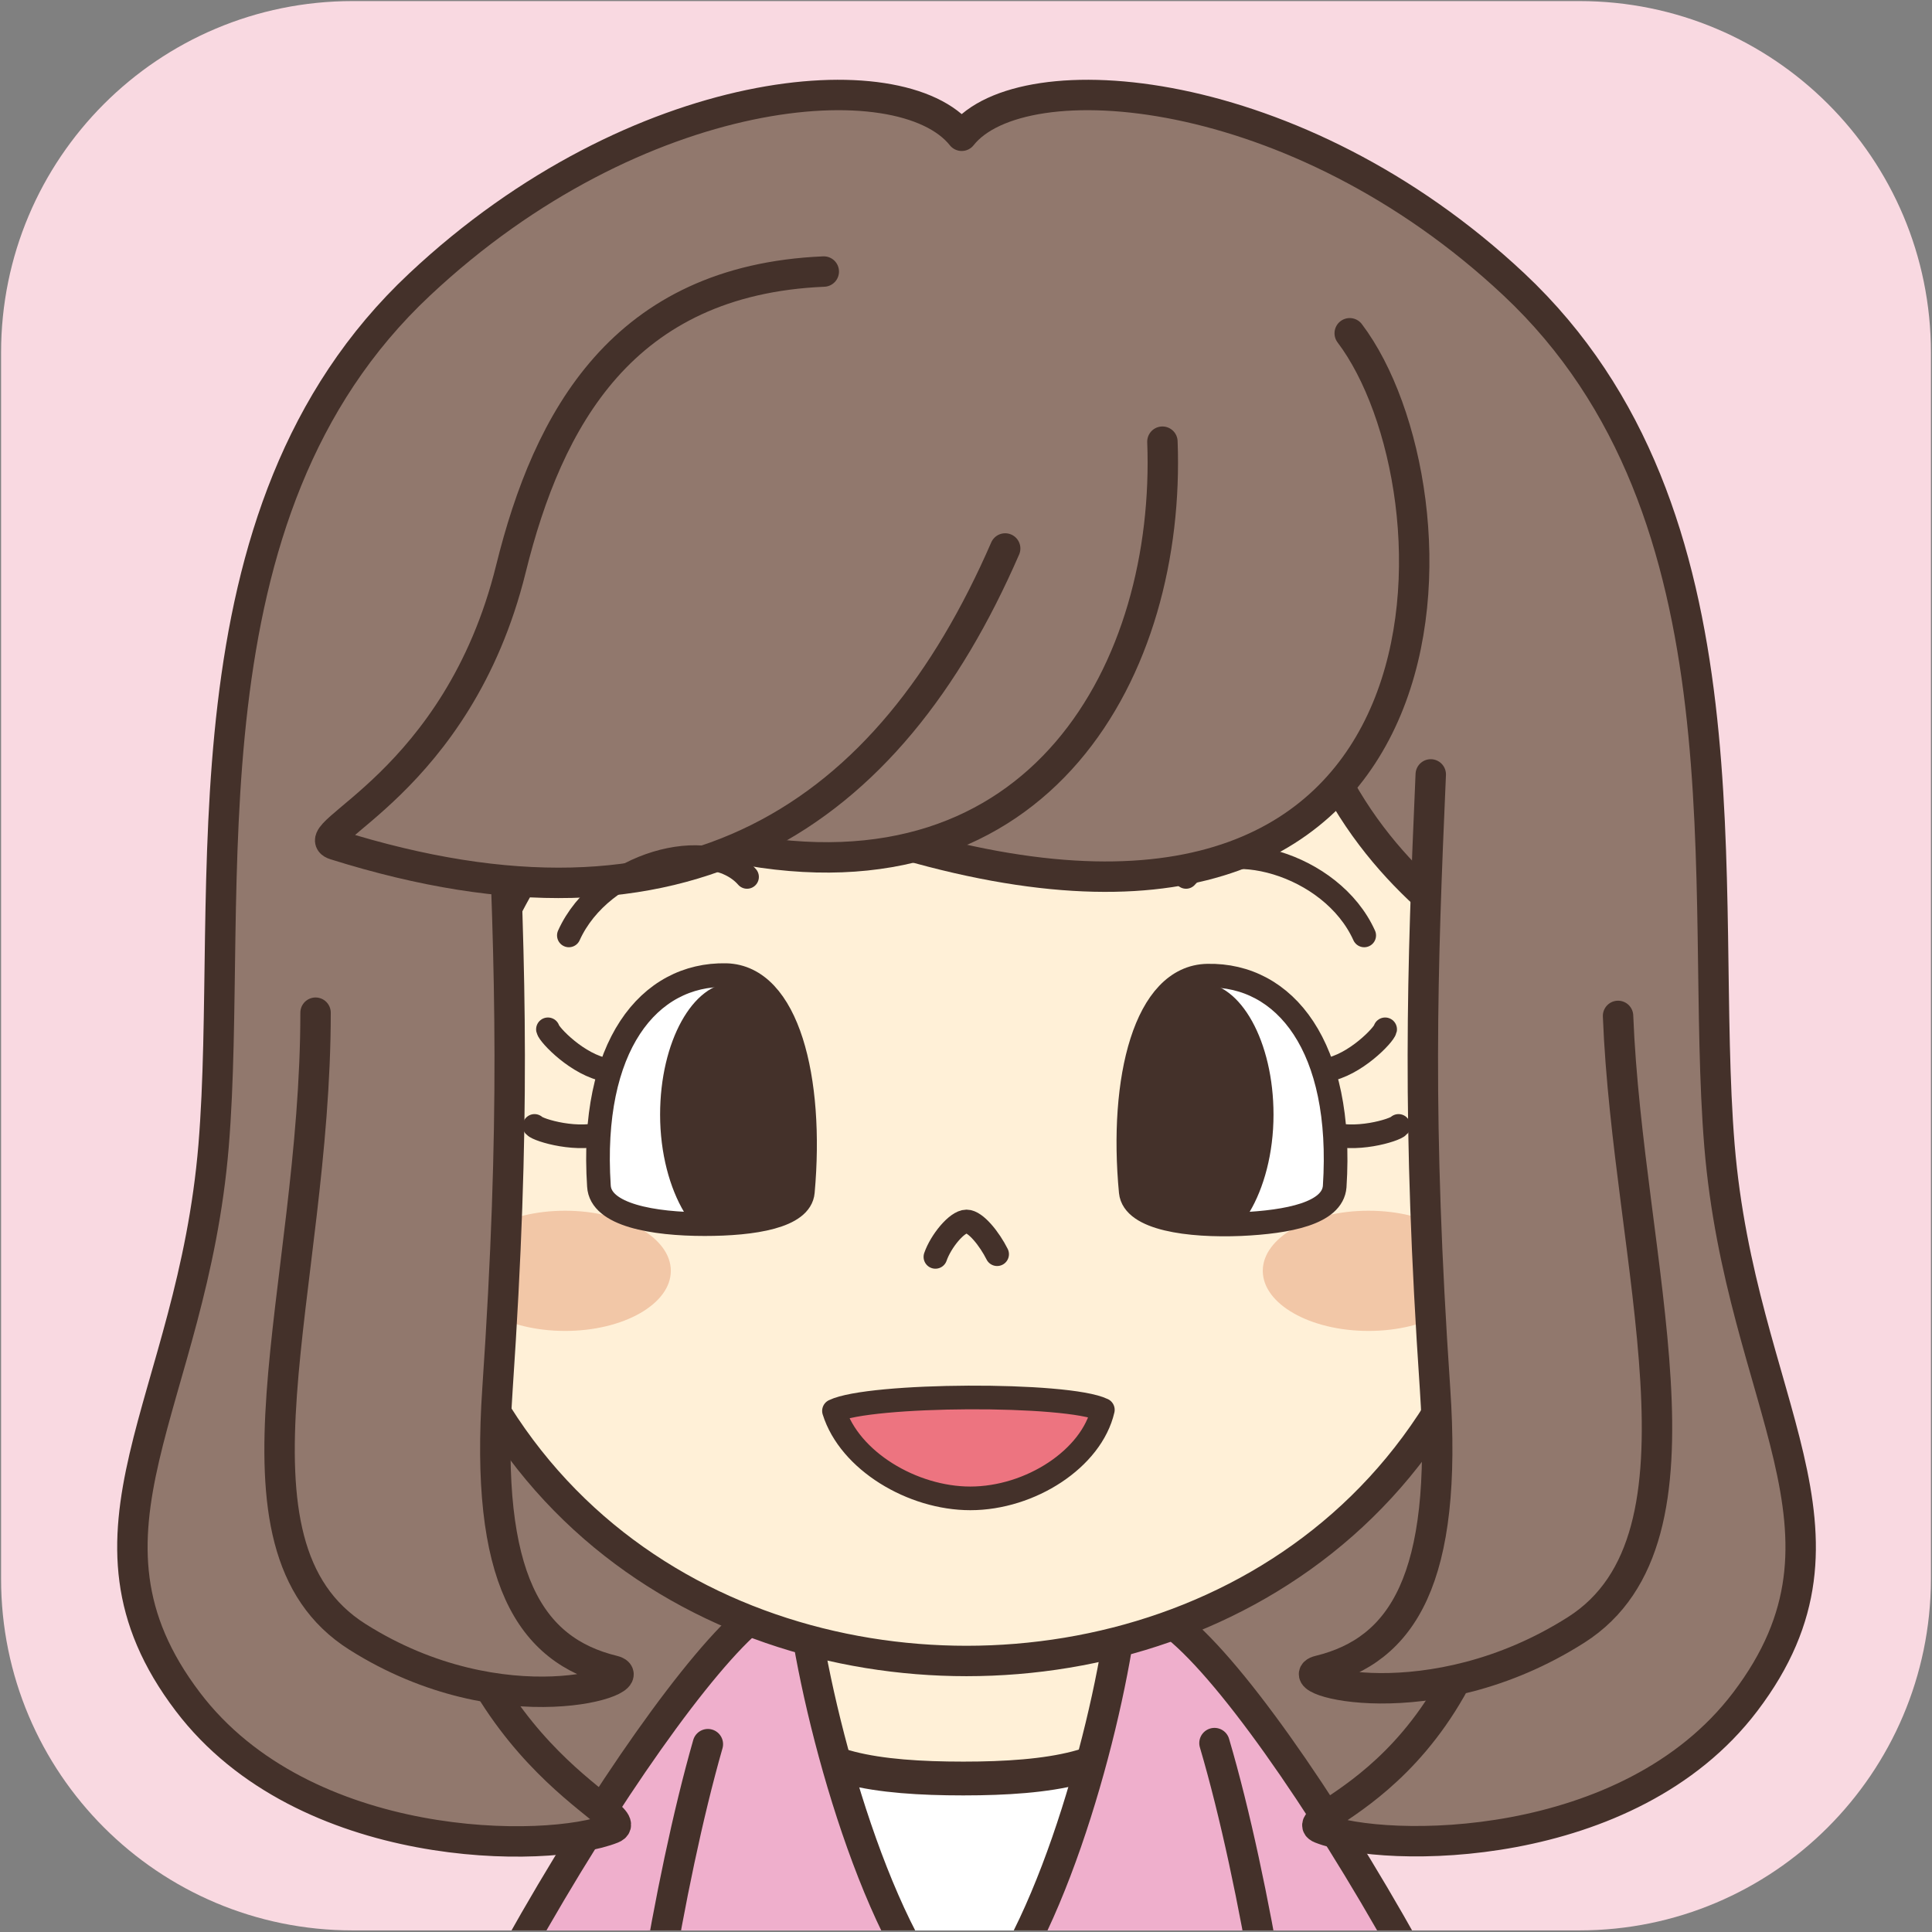
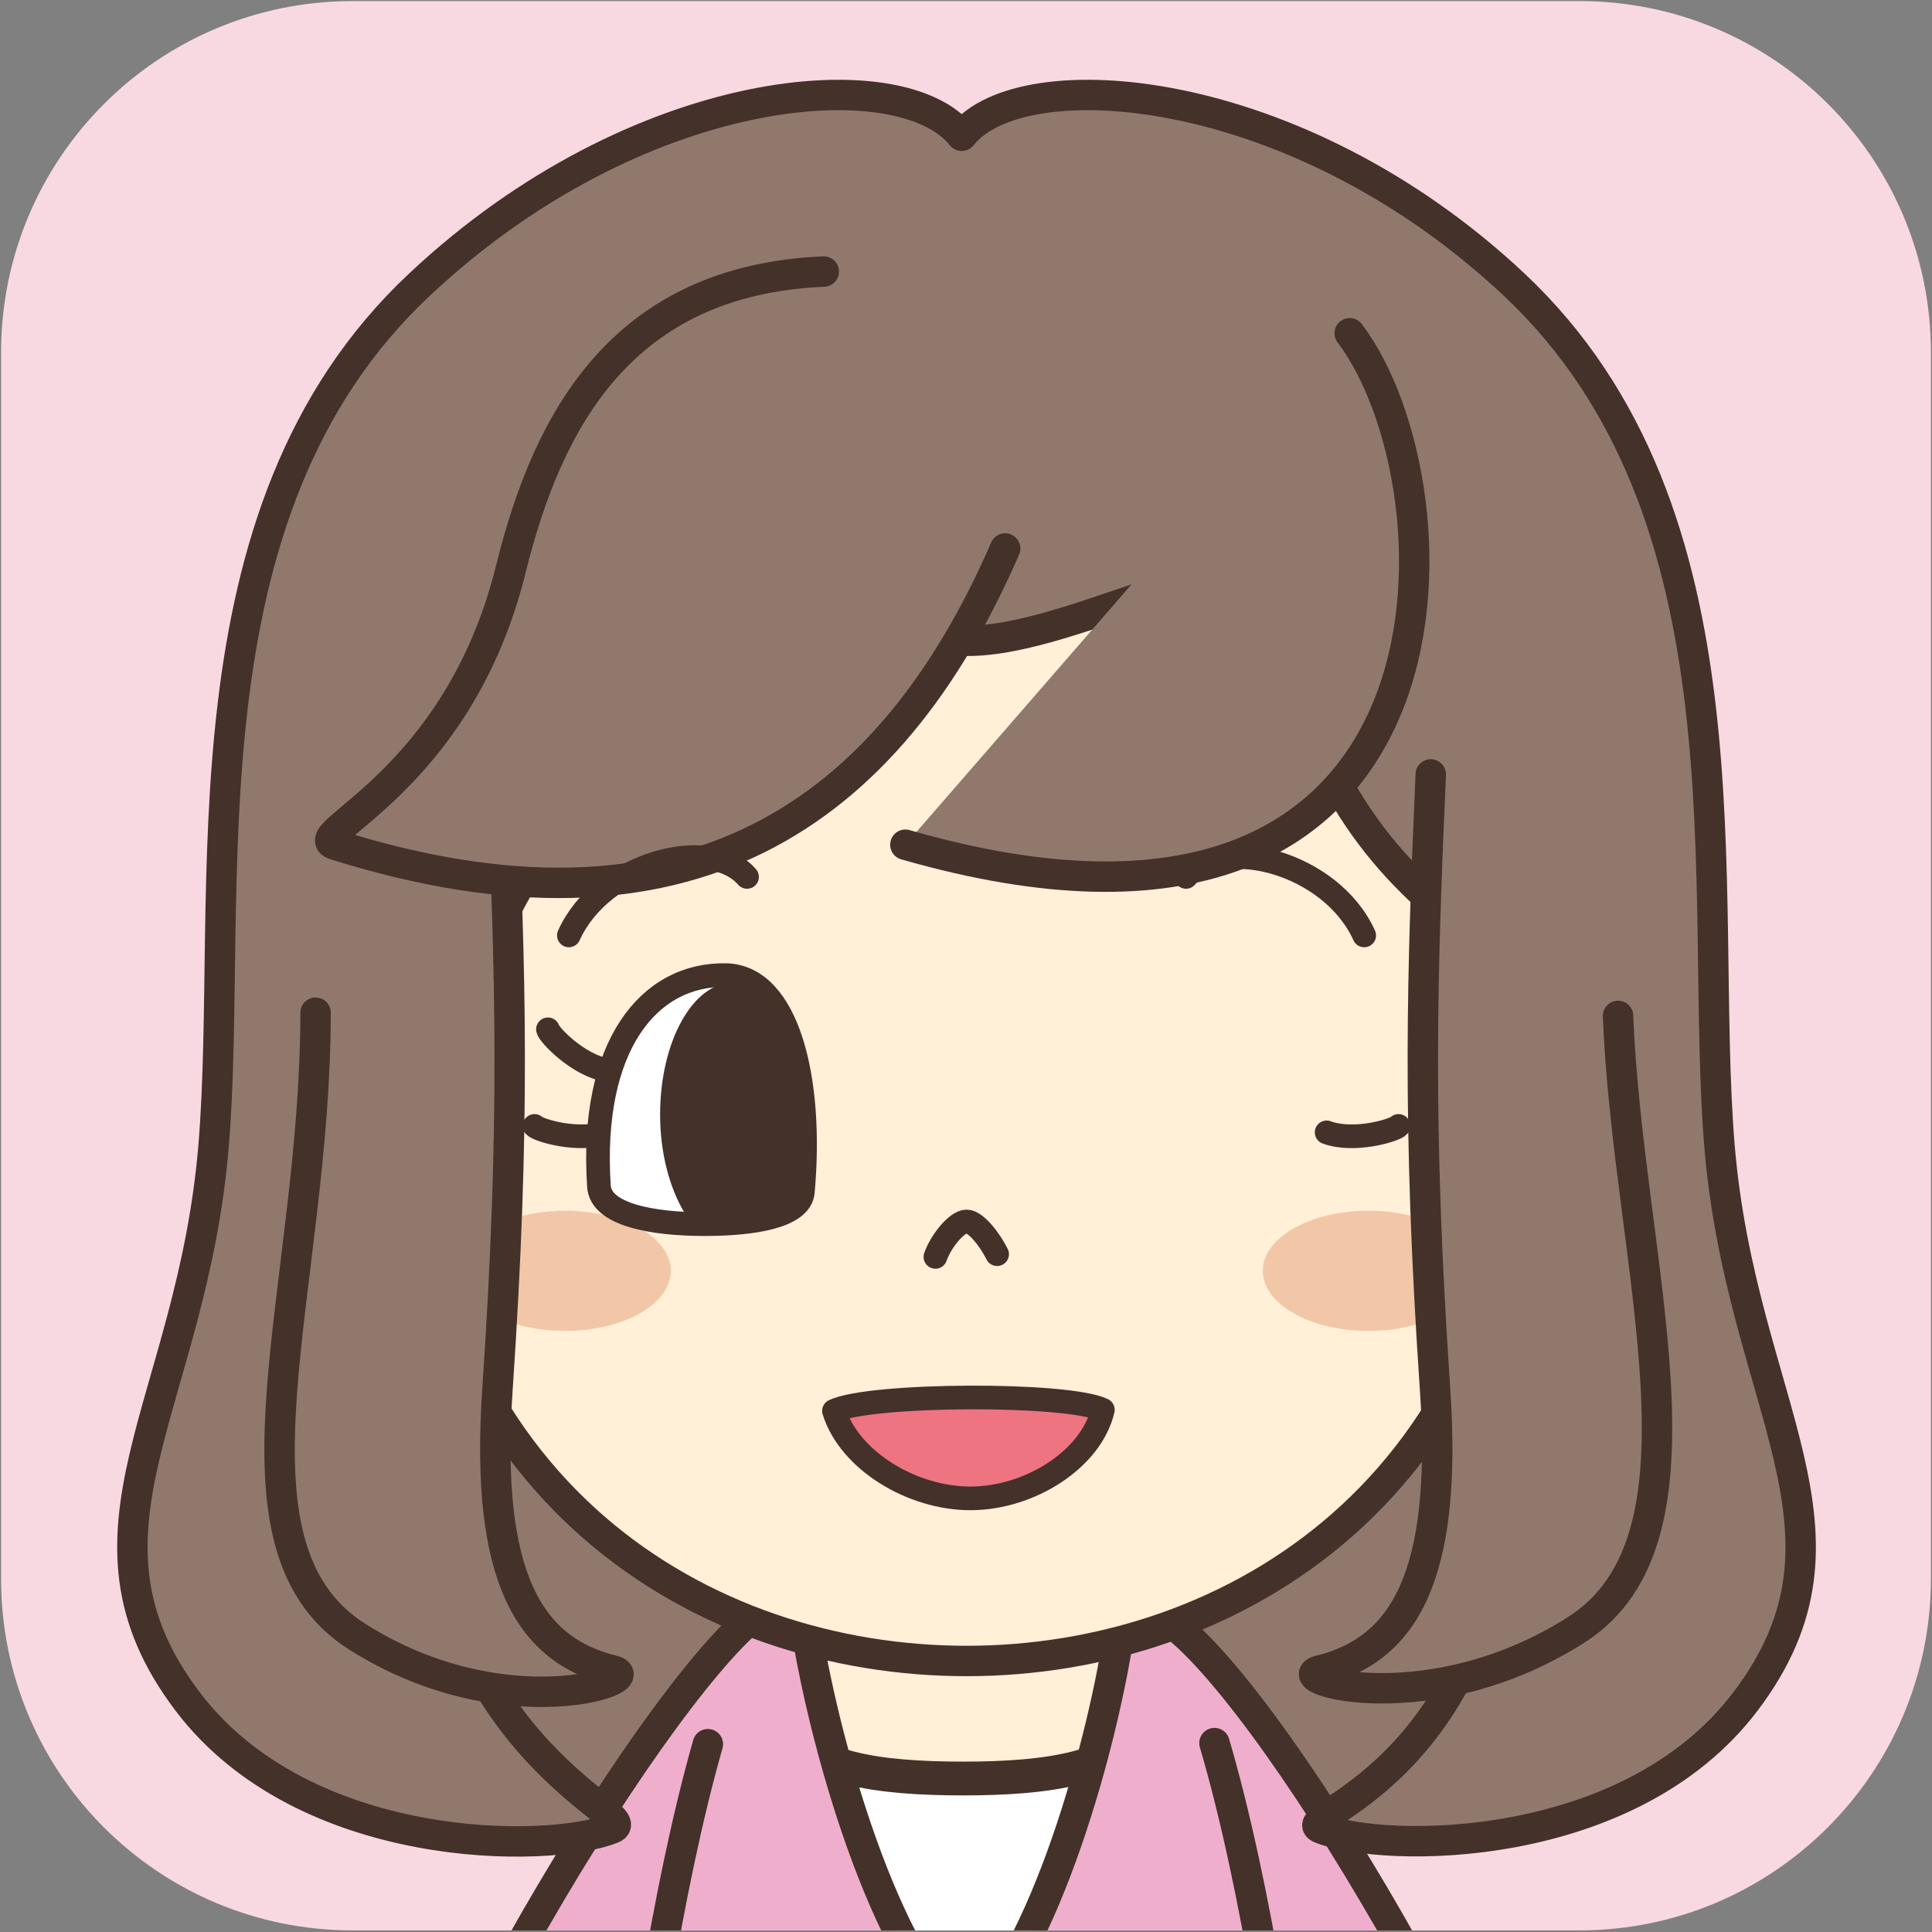
<svg xmlns="http://www.w3.org/2000/svg" xmlns:xlink="http://www.w3.org/1999/xlink" version="1.1" id="participant" x="0px" y="0px" viewBox="0 0 360 360" style="enable-background:new 0 0 360 360;" xml:space="preserve">
  <rect x="0" y="0" width="360" height="360" fill="#808080" stroke="none" />
  <style type="text/css">
	.st0{clip-path:url(#obj1146_00000057150296318546510010000011991964804686390161_);}
	.st1{fill:#91786D;stroke:#44312A;stroke-width:5.667;stroke-linecap:round;stroke-linejoin:round;stroke-miterlimit:10;}
	.st2{fill:#FFF0D7;stroke:#44312A;stroke-width:6.297;stroke-linecap:round;stroke-linejoin:round;stroke-miterlimit:10;}
	.st3{fill:#FFFFFF;stroke:#44312A;stroke-width:6.297;stroke-linecap:round;stroke-linejoin:round;stroke-miterlimit:10;}
	.st4{fill:#EFAFCC;stroke:#44312A;stroke-width:5.667;stroke-linecap:round;stroke-linejoin:round;stroke-miterlimit:10;}
	.st5{fill:#F9C7DC;stroke:#44312A;stroke-width:5.667;stroke-linecap:round;stroke-linejoin:round;stroke-miterlimit:10;}
	.st6{fill:#FFF0D7;stroke:#44312A;stroke-width:5.667;stroke-linecap:round;stroke-linejoin:round;stroke-miterlimit:10;}
	.st7{fill:#F2C7A7;}
	.st8{fill:none;stroke:#44312A;stroke-width:4.408;stroke-linecap:round;stroke-linejoin:round;stroke-miterlimit:10;}
	.st9{fill:#FFFFFF;stroke:#44312A;stroke-width:4.408;stroke-miterlimit:10;}
	.st10{fill:#44312A;}
	.st11{fill:#ED7480;stroke:#44312A;stroke-width:4.408;stroke-linecap:round;stroke-linejoin:round;stroke-miterlimit:10;}
	
		.st12{clip-path:url(#obj1146_00000057150296318546510010000011991964804686390161_);fill:none;stroke:#44312A;stroke-width:4.408;stroke-linecap:round;stroke-linejoin:round;stroke-miterlimit:10;}
</style>
  <g id="_x33__00000022518623458789059920000002743963151652886203_">
    <defs>
      <path id="obj1146" d="M294.3,359.7H65.7c-36.2,0-65.5-29.3-65.5-65.5V65.7c0-36.2,29.3-65.5,65.5-65.5h228.6    c36.2,0,65.5,29.3,65.5,65.5v228.6C359.7,330.4,330.4,359.7,294.3,359.7z" />
    </defs>
    <use xlink:href="#obj1146" style="overflow:visible;fill:#F9D9E1;" />
    <clipPath id="obj1146_00000072241142729267439280000008524388461332343188_">
      <use xlink:href="#obj1146" style="overflow:visible;" />
    </clipPath>
    <g id="obj1143" style="clip-path:url(#obj1146_00000072241142729267439280000008524388461332343188_);">
      <g id="obj1118">
        <path id="obj1111" class="st1" d="M96,193.2c-30,14.6-27.6,101.3-12,123.4s32.4,24.6,93.5,24.6s94.1,1.8,116.2-24.6     c22.5-26.7,18-113.2-18-123.4S141.5,171.1,96,193.2z" />
        <ellipse id="obj1112" class="st2" cx="179.6" cy="305.8" rx="39.4" ry="39.1" />
        <path id="obj1113" class="st3" d="M212.4,321.4c-3.6,8-16.9,10-32.9,10s-29.3-1.9-32.9-10l-13.8,0.5l-15.2,64.7l122.9-1.5     l-15-63.6L212.4,321.4z" />
        <g id="obj1117">
          <path id="obj1114" class="st4" d="M218.3,302.4c-5-3.7-5.2-3.8-9.5,0c-3.1,22.3-14.2,61.8-28.7,75      c-15.1-11.8-26.9-53.2-30.2-76.2c-1.8-6.8-6-5.5-9.5,0c-19.7,16-71.3,100.6-77.6,146.4c6.6,4.9,72.6-21.9,76.8-35.4      c6.7,0.3,73.4,1.5,80.4,1.2c4.2,13.1,69.9,39,76.5,34.2C288.6,402.1,238.7,317.6,218.3,302.4z" />
          <path id="obj1115" class="st5" d="M241.3,412.3c-0.9-20.4-7.3-61.4-15-87.5" />
          <path id="obj1116" class="st5" d="M117.4,411c0.9-20,7-59.8,14.5-86" />
        </g>
      </g>
      <g id="obj1142">
        <path id="obj1119" class="st6" d="M284.6,203.8c-2.3,73.2-54.7,105.7-104.5,105.7c-48.8,0-101.6-31.2-104.5-105.7     c-2.8-72.2,33.1-128.4,105.9-128.4S286.8,131.6,284.6,203.8z" />
        <ellipse id="obj1120" class="st7" cx="105.3" cy="236.8" rx="19.7" ry="11.2" />
        <ellipse id="obj1121" class="st7" cx="255" cy="236.8" rx="19.7" ry="11.2" />
        <g id="obj1126">
-           <path id="obj1122" class="st8" d="M247.1,199.4c5.4-0.9,10.8-6.6,11-7.6" />
          <path id="obj1123" class="st8" d="M247.2,211c5.1,1.9,12.7-0.4,13.4-1.2" />
-           <path id="obj1124" class="st9" d="M210.7,222.1c0.5,5,10.8,6.4,20.5,6c8.8-0.4,17.1-2,17.5-7c1.7-26.1-9.3-39.6-23.7-39.3      C213.4,182,208.7,201.1,210.7,222.1z" />
-           <path id="obj1125" class="st10" d="M210,207.7c0,7.4,1.8,14,4.6,18.5c0.4,0.7,15.7,3.7,18.2-0.3c2.7-4.5,4.5-11,4.5-18.2      c0-13.6-6.1-24.6-13.6-24.6C216.1,183.1,210,194.1,210,207.7z" />
        </g>
        <g id="obj1131">
          <path id="obj1127" class="st8" d="M113.1,199.4c-5.4-0.9-10.8-6.6-11-7.6" />
          <path id="obj1128" class="st8" d="M113,211c-5.1,1.9-12.7-0.4-13.4-1.2" />
          <path id="obj1129" class="st9" d="M149.6,222.1c-0.4,4.6-9.2,6-18.3,6c-9.6,0-19.4-1.7-19.7-7.1c-1.7-26.1,9.3-39.6,23.7-39.3      C146.8,182,151.5,201.1,149.6,222.1z" />
          <path id="obj1130" class="st10" d="M150.3,207.7c0,7.4-1.8,14-4.6,18.5c-0.4,0.7-15.7,3.7-18.2-0.3c-2.7-4.5-4.5-11-4.5-18.2      c0-13.6,6.1-24.6,13.6-24.6C144.2,183.1,150.3,194.1,150.3,207.7z" />
        </g>
        <g id="obj1139">
          <path id="obj1132" class="st1" d="M180.1,119.4c21,0.2,56.2-22.8,58.5-7.1c4.8,33.2,19.7,49.1,33.6,60.1      c23.5,18.5,10.8,73.8,9.1,102c-3.6,57.3-41.1,64-35.2,66.3c12,4.7,57.4,5,79.1-23.6c24-31.6-0.8-55.4-4.8-103.6      c-3.9-47.5,7.2-117.8-38.3-160.5c-40.6-38.1-91.7-41.9-102.9-27.7C167.9,11.1,118.8,14.9,78.2,53      C32.6,95.7,43.7,166.1,39.8,213.5c-4,48.2-28.8,72-4.8,103.6c21.7,28.6,67.1,28.4,79.1,23.6c6-2.4-30.7-13.2-35.2-66.3      C73.5,209.2,87.4,120.2,180.1,119.4z" />
          <path id="obj1133" class="st1" d="M266.6,144.3c-1.6,36.9-2.6,64.4,0.8,114.5c2.4,35.3-6,48.7-21.6,52.5      c-6.4,1.6,20.7,9.7,47.9-7.6c27.2-17.3,9.6-68.5,7.8-114.4" />
          <path id="obj1134" class="st1" d="M93.5,144.3c1.6,36.9,2.6,64.4-0.8,114.5c-2.4,35.3,6,48.7,21.6,52.5      c6.4,1.6-20.5,10.9-47.7-6.3s-7.8-64.7-7.8-116.3" />
          <g id="obj1138">
            <path id="obj1135" class="st1" d="M251.5,62.1c21.8,28.8,24.2,126.1-82.8,95.3" />
-             <path id="obj1136" class="st1" d="M216.6,82.3c1.6,41.9-22.4,87-79.7,75.7" />
            <path id="obj1137" class="st1" d="M187.3,102.2c-21.7,49.9-59.4,75.8-124.9,55.2c-6.3-2,22.9-11.3,32.8-51.4       c6.9-27.9,20.8-53.8,58.3-55.4" />
          </g>
        </g>
        <path id="obj1140" class="st8" d="M185.8,233.7c-1.4-2.8-4-6.1-5.7-6.1c-1.8,0-4.8,3.7-5.8,6.6" />
        <path id="obj1141" class="st11" d="M205.5,262.7c-2.1,9.1-13.5,16.5-24.7,16.5c-10.8,0-22.5-7-25.4-16.3     C162,259.7,198.9,259.5,205.5,262.7z" />
      </g>
    </g>
    <path id="obj1144" style="clip-path:url(#obj1146_00000072241142729267439280000008524388461332343188_);fill:none;stroke:#44312A;stroke-width:4.408;stroke-linecap:round;stroke-linejoin:round;stroke-miterlimit:10;" d="   M221,163.4c6.9-7.9,27.1-2.6,33.2,10.9" />
    <path id="obj1145" style="clip-path:url(#obj1146_00000072241142729267439280000008524388461332343188_);fill:none;stroke:#44312A;stroke-width:4.408;stroke-linecap:round;stroke-linejoin:round;stroke-miterlimit:10;" d="   M139.2,163.4c-6.9-7.9-27.1-2.6-33.2,10.9" />
  </g>
</svg>